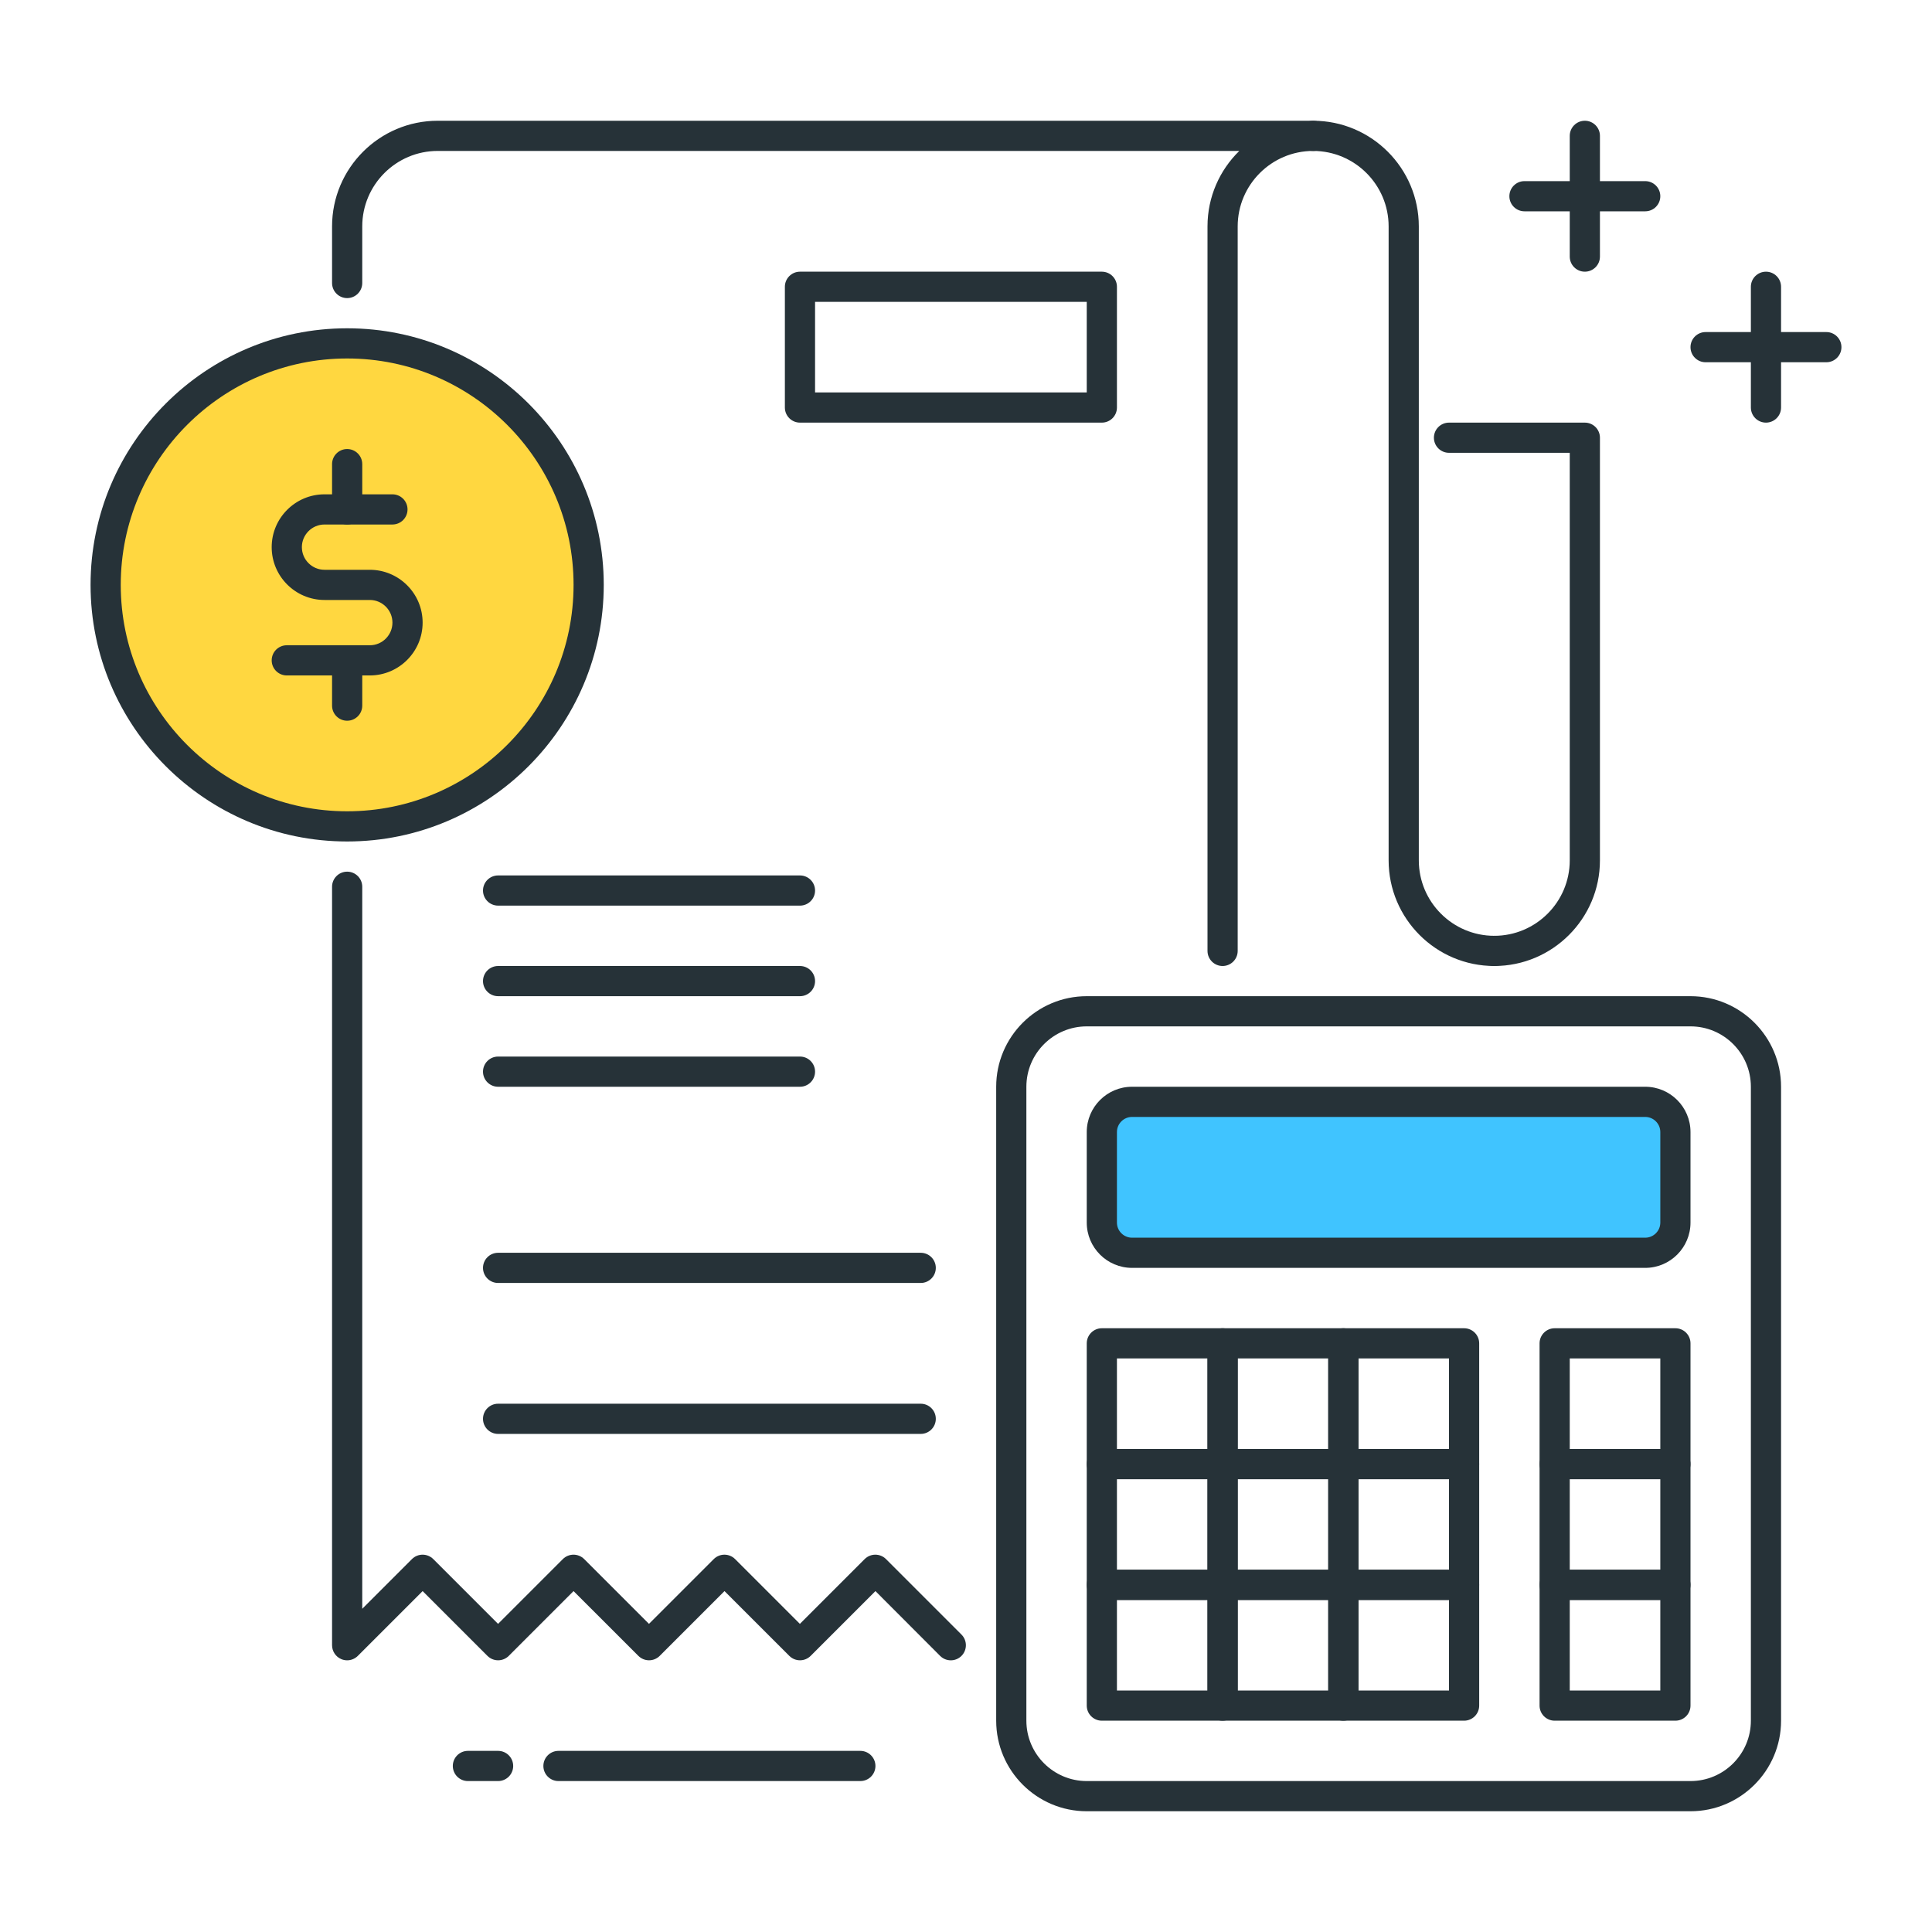
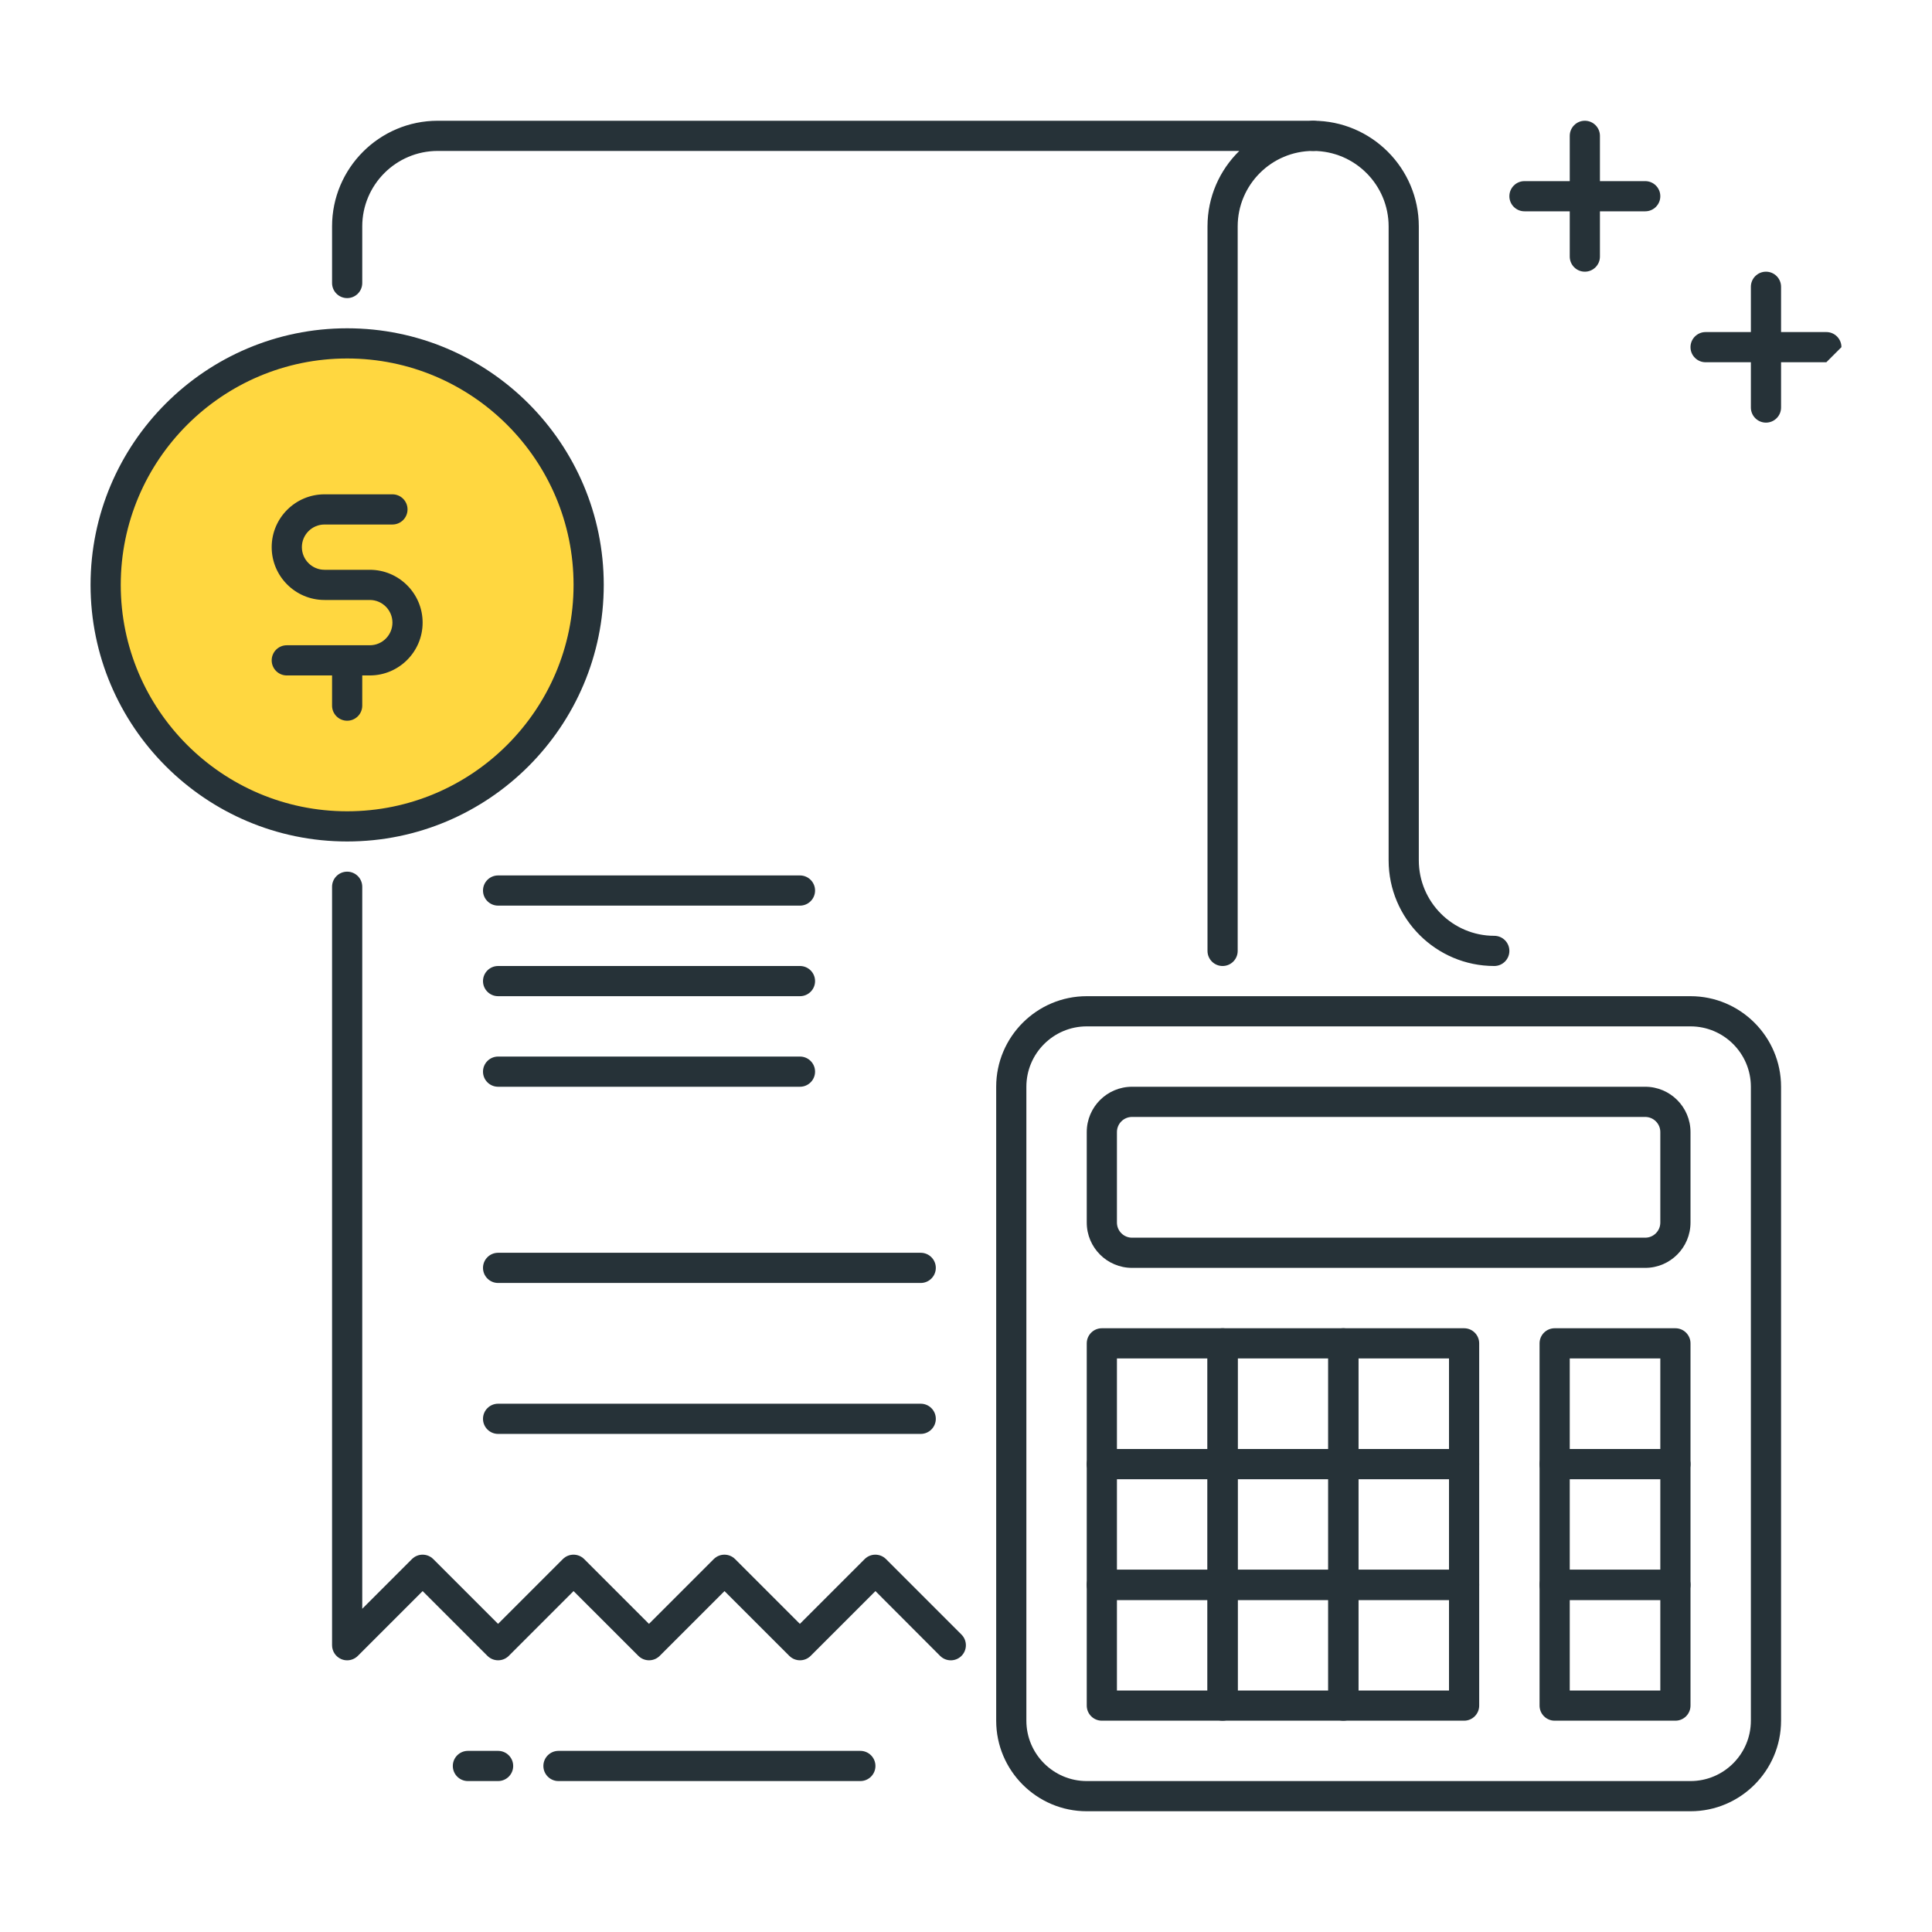
<svg xmlns="http://www.w3.org/2000/svg" version="1.1" id="Icon_Set" x="0px" y="0px" viewBox="0 0 64 64" style="enable-background:new 0 0 64 64;" xml:space="preserve">
  <style type="text/css">
	.st0{fill:#40C4FF;}
	.st1{fill:#263238;}
	.st2{fill:#FFD740;}
	.st3{fill:#FF5252;}
	.st4{fill:#4DB6AC;}
	.st5{fill:#FFFFFF;}
	.st6{fill:#4FC3F7;}
	.st7{fill:#37474F;}
</style>
  <g>
    <g>
-       <path class="st0" d="M37.5,36.5h17c0.552,0,1,0.448,1,1v3c0,0.552-0.448,1-1,1h-17c-0.552,0-1-0.448-1-1v-3    C36.5,36.948,36.948,36.5,37.5,36.5z" />
      <path class="st1" d="M54.5,42h-17c-0.827,0-1.5-0.673-1.5-1.5v-3c0-0.827,0.673-1.5,1.5-1.5h17c0.827,0,1.5,0.673,1.5,1.5v3    C56,41.327,55.327,42,54.5,42z M37.5,37c-0.275,0-0.5,0.224-0.5,0.5v3c0,0.276,0.225,0.5,0.5,0.5h17c0.275,0,0.5-0.224,0.5-0.5v-3    c0-0.276-0.225-0.5-0.5-0.5H37.5z" />
    </g>
    <g>
      <path class="st1" d="M40.5,49h-4c-0.276,0-0.5-0.224-0.5-0.5v-4c0-0.276,0.224-0.5,0.5-0.5h4c0.276,0,0.5,0.224,0.5,0.5v4    C41,48.776,40.776,49,40.5,49z M37,48h3v-3h-3V48z" />
    </g>
    <g>
      <path class="st1" d="M44.5,49h-4c-0.276,0-0.5-0.224-0.5-0.5v-4c0-0.276,0.224-0.5,0.5-0.5h4c0.276,0,0.5,0.224,0.5,0.5v4    C45,48.776,44.776,49,44.5,49z M41,48h3v-3h-3V48z" />
    </g>
    <g>
      <path class="st1" d="M48.5,49h-4c-0.276,0-0.5-0.224-0.5-0.5v-4c0-0.276,0.224-0.5,0.5-0.5h4c0.276,0,0.5,0.224,0.5,0.5v4    C49,48.776,48.776,49,48.5,49z M45,48h3v-3h-3V48z" />
    </g>
    <g>
      <path class="st1" d="M55.5,49h-4c-0.276,0-0.5-0.224-0.5-0.5v-4c0-0.276,0.224-0.5,0.5-0.5h4c0.276,0,0.5,0.224,0.5,0.5v4    C56,48.776,55.776,49,55.5,49z M52,48h3v-3h-3V48z" />
    </g>
    <g>
      <path class="st1" d="M40.5,53h-4c-0.276,0-0.5-0.224-0.5-0.5v-4c0-0.276,0.224-0.5,0.5-0.5h4c0.276,0,0.5,0.224,0.5,0.5v4    C41,52.776,40.776,53,40.5,53z M37,52h3v-3h-3V52z" />
    </g>
    <g>
      <path class="st1" d="M44.5,53h-4c-0.276,0-0.5-0.224-0.5-0.5v-4c0-0.276,0.224-0.5,0.5-0.5h4c0.276,0,0.5,0.224,0.5,0.5v4    C45,52.776,44.776,53,44.5,53z M41,52h3v-3h-3V52z" />
    </g>
    <g>
      <path class="st1" d="M48.5,53h-4c-0.276,0-0.5-0.224-0.5-0.5v-4c0-0.276,0.224-0.5,0.5-0.5h4c0.276,0,0.5,0.224,0.5,0.5v4    C49,52.776,48.776,53,48.5,53z M45,52h3v-3h-3V52z" />
    </g>
    <g>
      <path class="st1" d="M55.5,53h-4c-0.276,0-0.5-0.224-0.5-0.5v-4c0-0.276,0.224-0.5,0.5-0.5h4c0.276,0,0.5,0.224,0.5,0.5v4    C56,52.776,55.776,53,55.5,53z M52,52h3v-3h-3V52z" />
    </g>
    <g>
      <path class="st1" d="M40.5,57h-4c-0.276,0-0.5-0.224-0.5-0.5v-4c0-0.276,0.224-0.5,0.5-0.5h4c0.276,0,0.5,0.224,0.5,0.5v4    C41,56.776,40.776,57,40.5,57z M37,56h3v-3h-3V56z" />
    </g>
    <g>
      <path class="st1" d="M44.5,57h-4c-0.276,0-0.5-0.224-0.5-0.5v-4c0-0.276,0.224-0.5,0.5-0.5h4c0.276,0,0.5,0.224,0.5,0.5v4    C45,56.776,44.776,57,44.5,57z M41,56h3v-3h-3V56z" />
    </g>
    <g>
      <path class="st1" d="M48.5,57h-4c-0.276,0-0.5-0.224-0.5-0.5v-4c0-0.276,0.224-0.5,0.5-0.5h4c0.276,0,0.5,0.224,0.5,0.5v4    C49,56.776,48.776,57,48.5,57z M45,56h3v-3h-3V56z" />
    </g>
    <g>
      <path class="st1" d="M55.5,57h-4c-0.276,0-0.5-0.224-0.5-0.5v-4c0-0.276,0.224-0.5,0.5-0.5h4c0.276,0,0.5,0.224,0.5,0.5v4    C56,56.776,55.776,57,55.5,57z M52,56h3v-3h-3V56z" />
    </g>
    <g>
      <path class="st1" d="M56,60H36c-1.654,0-3-1.346-3-3V36c0-1.654,1.346-3,3-3h20c1.654,0,3,1.346,3,3v21C59,58.654,57.654,60,56,60    z M36,34c-1.103,0-2,0.897-2,2v21c0,1.103,0.897,2,2,2h20c1.103,0,2-0.897,2-2V36c0-1.103-0.897-2-2-2H36z" />
    </g>
    <g>
      <path class="st1" d="M49.5,32c-1.93,0-3.5-1.57-3.5-3.5v-21C46,6.122,44.879,5,43.5,5C43.224,5,43,4.776,43,4.5    C43,4.224,43.224,4,43.5,4l0,0C45.43,4,47,5.571,47,7.5v21c0,1.378,1.121,2.5,2.5,2.5c0.276,0,0.5,0.224,0.5,0.5    S49.776,32,49.5,32z" />
    </g>
    <g>
-       <path class="st1" d="M49.5,32c-0.276,0-0.5-0.224-0.5-0.5c0-0.276,0.224-0.5,0.5-0.5c1.379,0,2.5-1.122,2.5-2.5V15h-4    c-0.276,0-0.5-0.224-0.5-0.5S47.724,14,48,14h4.5c0.276,0,0.5,0.224,0.5,0.5v14C53,30.429,51.43,32,49.5,32z" />
-     </g>
+       </g>
    <g>
      <path class="st1" d="M26.5,30h-10c-0.276,0-0.5-0.224-0.5-0.5s0.224-0.5,0.5-0.5h10c0.276,0,0.5,0.224,0.5,0.5S26.776,30,26.5,30z    " />
    </g>
    <g>
      <path class="st1" d="M26.5,33h-10c-0.276,0-0.5-0.224-0.5-0.5s0.224-0.5,0.5-0.5h10c0.276,0,0.5,0.224,0.5,0.5S26.776,33,26.5,33z    " />
    </g>
    <g>
      <path class="st1" d="M26.5,36h-10c-0.276,0-0.5-0.224-0.5-0.5s0.224-0.5,0.5-0.5h10c0.276,0,0.5,0.224,0.5,0.5S26.776,36,26.5,36z    " />
    </g>
    <g>
      <path class="st1" d="M30.5,42.5h-14c-0.276,0-0.5-0.224-0.5-0.5s0.224-0.5,0.5-0.5h14c0.276,0,0.5,0.224,0.5,0.5    S30.776,42.5,30.5,42.5z" />
    </g>
    <g>
      <path class="st1" d="M30.5,47.5h-14c-0.276,0-0.5-0.224-0.5-0.5s0.224-0.5,0.5-0.5h14c0.276,0,0.5,0.224,0.5,0.5    S30.776,47.5,30.5,47.5z" />
    </g>
    <g>
      <circle class="st2" cx="11.5" cy="19.375" r="8" />
      <path class="st1" d="M11.5,27.875c-4.687,0-8.5-3.813-8.5-8.5s3.813-8.5,8.5-8.5s8.5,3.813,8.5,8.5S16.187,27.875,11.5,27.875z     M11.5,11.875c-4.136,0-7.5,3.364-7.5,7.5s3.364,7.5,7.5,7.5s7.5-3.364,7.5-7.5S15.636,11.875,11.5,11.875z" />
    </g>
    <g>
      <path class="st1" d="M11.5,55c-0.064,0-0.13-0.012-0.191-0.038C11.122,54.885,11,54.702,11,54.5V29.375c0-0.276,0.224-0.5,0.5-0.5    s0.5,0.224,0.5,0.5v23.918l1.646-1.646c0.195-0.195,0.512-0.195,0.707,0l2.146,2.146l2.146-2.146c0.195-0.195,0.512-0.195,0.707,0    l2.146,2.146l2.146-2.146c0.195-0.195,0.512-0.195,0.707,0l2.146,2.146l2.146-2.146c0.195-0.195,0.512-0.195,0.707,0l2.5,2.5    c0.195,0.195,0.195,0.512,0,0.707s-0.512,0.195-0.707,0L29,52.707l-2.146,2.146c-0.195,0.195-0.512,0.195-0.707,0L24,52.707    l-2.146,2.146c-0.195,0.195-0.512,0.195-0.707,0L19,52.707l-2.146,2.146c-0.195,0.195-0.512,0.195-0.707,0L14,52.707l-2.146,2.146    C11.758,54.949,11.63,55,11.5,55z" />
    </g>
    <g>
      <path class="st1" d="M40.5,32c-0.276,0-0.5-0.224-0.5-0.5v-24c0-0.979,0.403-1.864,1.053-2.5H14.5C13.121,5,12,6.122,12,7.5v1.875    c0,0.276-0.224,0.5-0.5,0.5S11,9.651,11,9.375V7.5C11,5.57,12.57,4,14.5,4h29C43.776,4,44,4.224,44,4.5S43.776,5,43.5,5    C42.121,5,41,6.122,41,7.5v24C41,31.776,40.776,32,40.5,32z" />
    </g>
    <g>
-       <path class="st1" d="M11.5,17.375c-0.276,0-0.5-0.224-0.5-0.5v-1.5c0-0.276,0.224-0.5,0.5-0.5s0.5,0.224,0.5,0.5v1.5    C12,17.151,11.776,17.375,11.5,17.375z" />
-     </g>
+       </g>
    <g>
      <path class="st1" d="M11.5,23.875c-0.276,0-0.5-0.224-0.5-0.5v-1.5c0-0.276,0.224-0.5,0.5-0.5s0.5,0.224,0.5,0.5v1.5    C12,23.651,11.776,23.875,11.5,23.875z" />
    </g>
    <g>
      <path class="st1" d="M12.25,22.375H9.5c-0.276,0-0.5-0.224-0.5-0.5s0.224-0.5,0.5-0.5h2.75c0.413,0,0.75-0.336,0.75-0.75    s-0.337-0.75-0.75-0.75h-1.5c-0.965,0-1.75-0.785-1.75-1.75s0.785-1.75,1.75-1.75H13c0.276,0,0.5,0.224,0.5,0.5    s-0.224,0.5-0.5,0.5h-2.25c-0.413,0-0.75,0.336-0.75,0.75s0.337,0.75,0.75,0.75h1.5c0.965,0,1.75,0.785,1.75,1.75    S13.215,22.375,12.25,22.375z" />
    </g>
    <g>
      <path class="st1" d="M28.5,59h-10c-0.276,0-0.5-0.224-0.5-0.5s0.224-0.5,0.5-0.5h10c0.276,0,0.5,0.224,0.5,0.5S28.776,59,28.5,59z    " />
    </g>
    <g>
      <path class="st1" d="M16.5,59h-1c-0.276,0-0.5-0.224-0.5-0.5s0.224-0.5,0.5-0.5h1c0.276,0,0.5,0.224,0.5,0.5S16.776,59,16.5,59z" />
    </g>
    <g>
-       <path class="st1" d="M60.5,12h-4c-0.276,0-0.5-0.224-0.5-0.5s0.224-0.5,0.5-0.5h4c0.276,0,0.5,0.224,0.5,0.5S60.776,12,60.5,12z" />
+       <path class="st1" d="M60.5,12h-4c-0.276,0-0.5-0.224-0.5-0.5s0.224-0.5,0.5-0.5h4c0.276,0,0.5,0.224,0.5,0.5z" />
    </g>
    <g>
      <path class="st1" d="M54.5,7h-4C50.224,7,50,6.776,50,6.5S50.224,6,50.5,6h4C54.776,6,55,6.224,55,6.5S54.776,7,54.5,7z" />
    </g>
    <g>
      <path class="st1" d="M52.5,9C52.224,9,52,8.776,52,8.5v-4C52,4.224,52.224,4,52.5,4S53,4.224,53,4.5v4C53,8.776,52.776,9,52.5,9z" />
    </g>
    <g>
      <path class="st1" d="M58.5,14c-0.276,0-0.5-0.224-0.5-0.5v-4C58,9.224,58.224,9,58.5,9S59,9.224,59,9.5v4    C59,13.776,58.776,14,58.5,14z" />
    </g>
    <g>
-       <path class="st1" d="M36.5,14h-10c-0.276,0-0.5-0.224-0.5-0.5v-4C26,9.224,26.224,9,26.5,9h10C36.776,9,37,9.224,37,9.5v4    C37,13.776,36.776,14,36.5,14z M27,13h9v-3h-9V13z" />
-     </g>
+       </g>
  </g>
</svg>